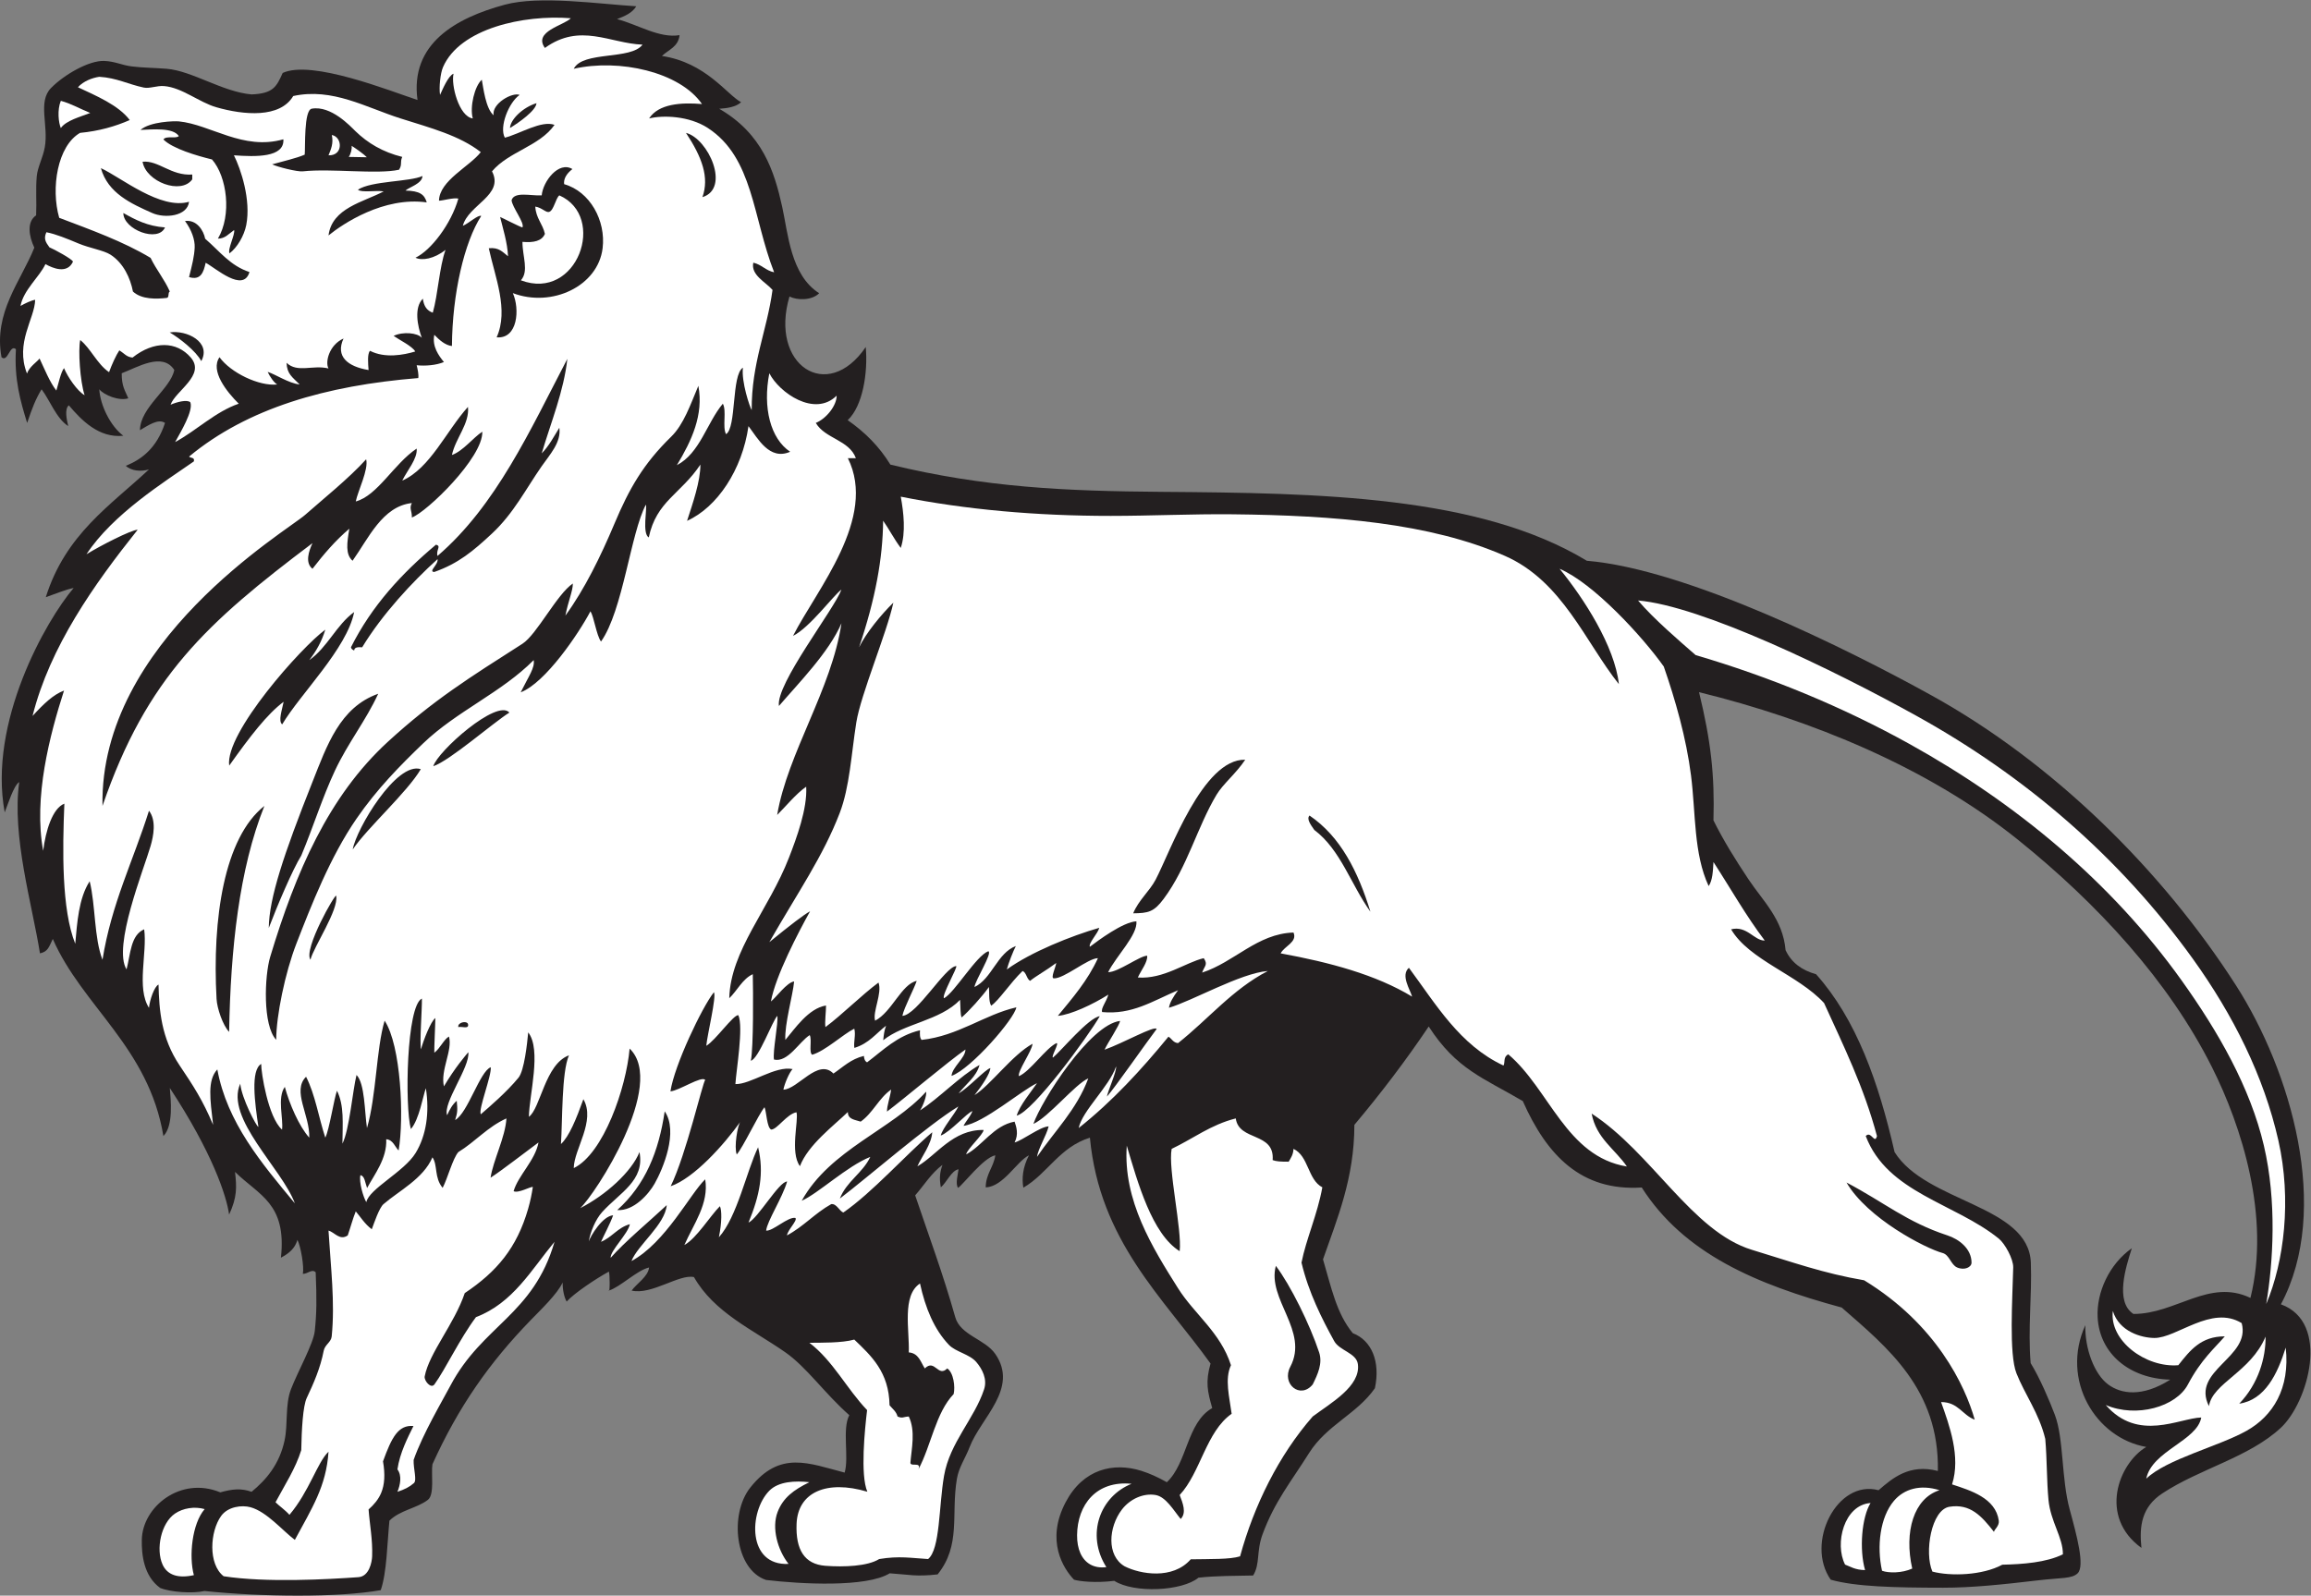
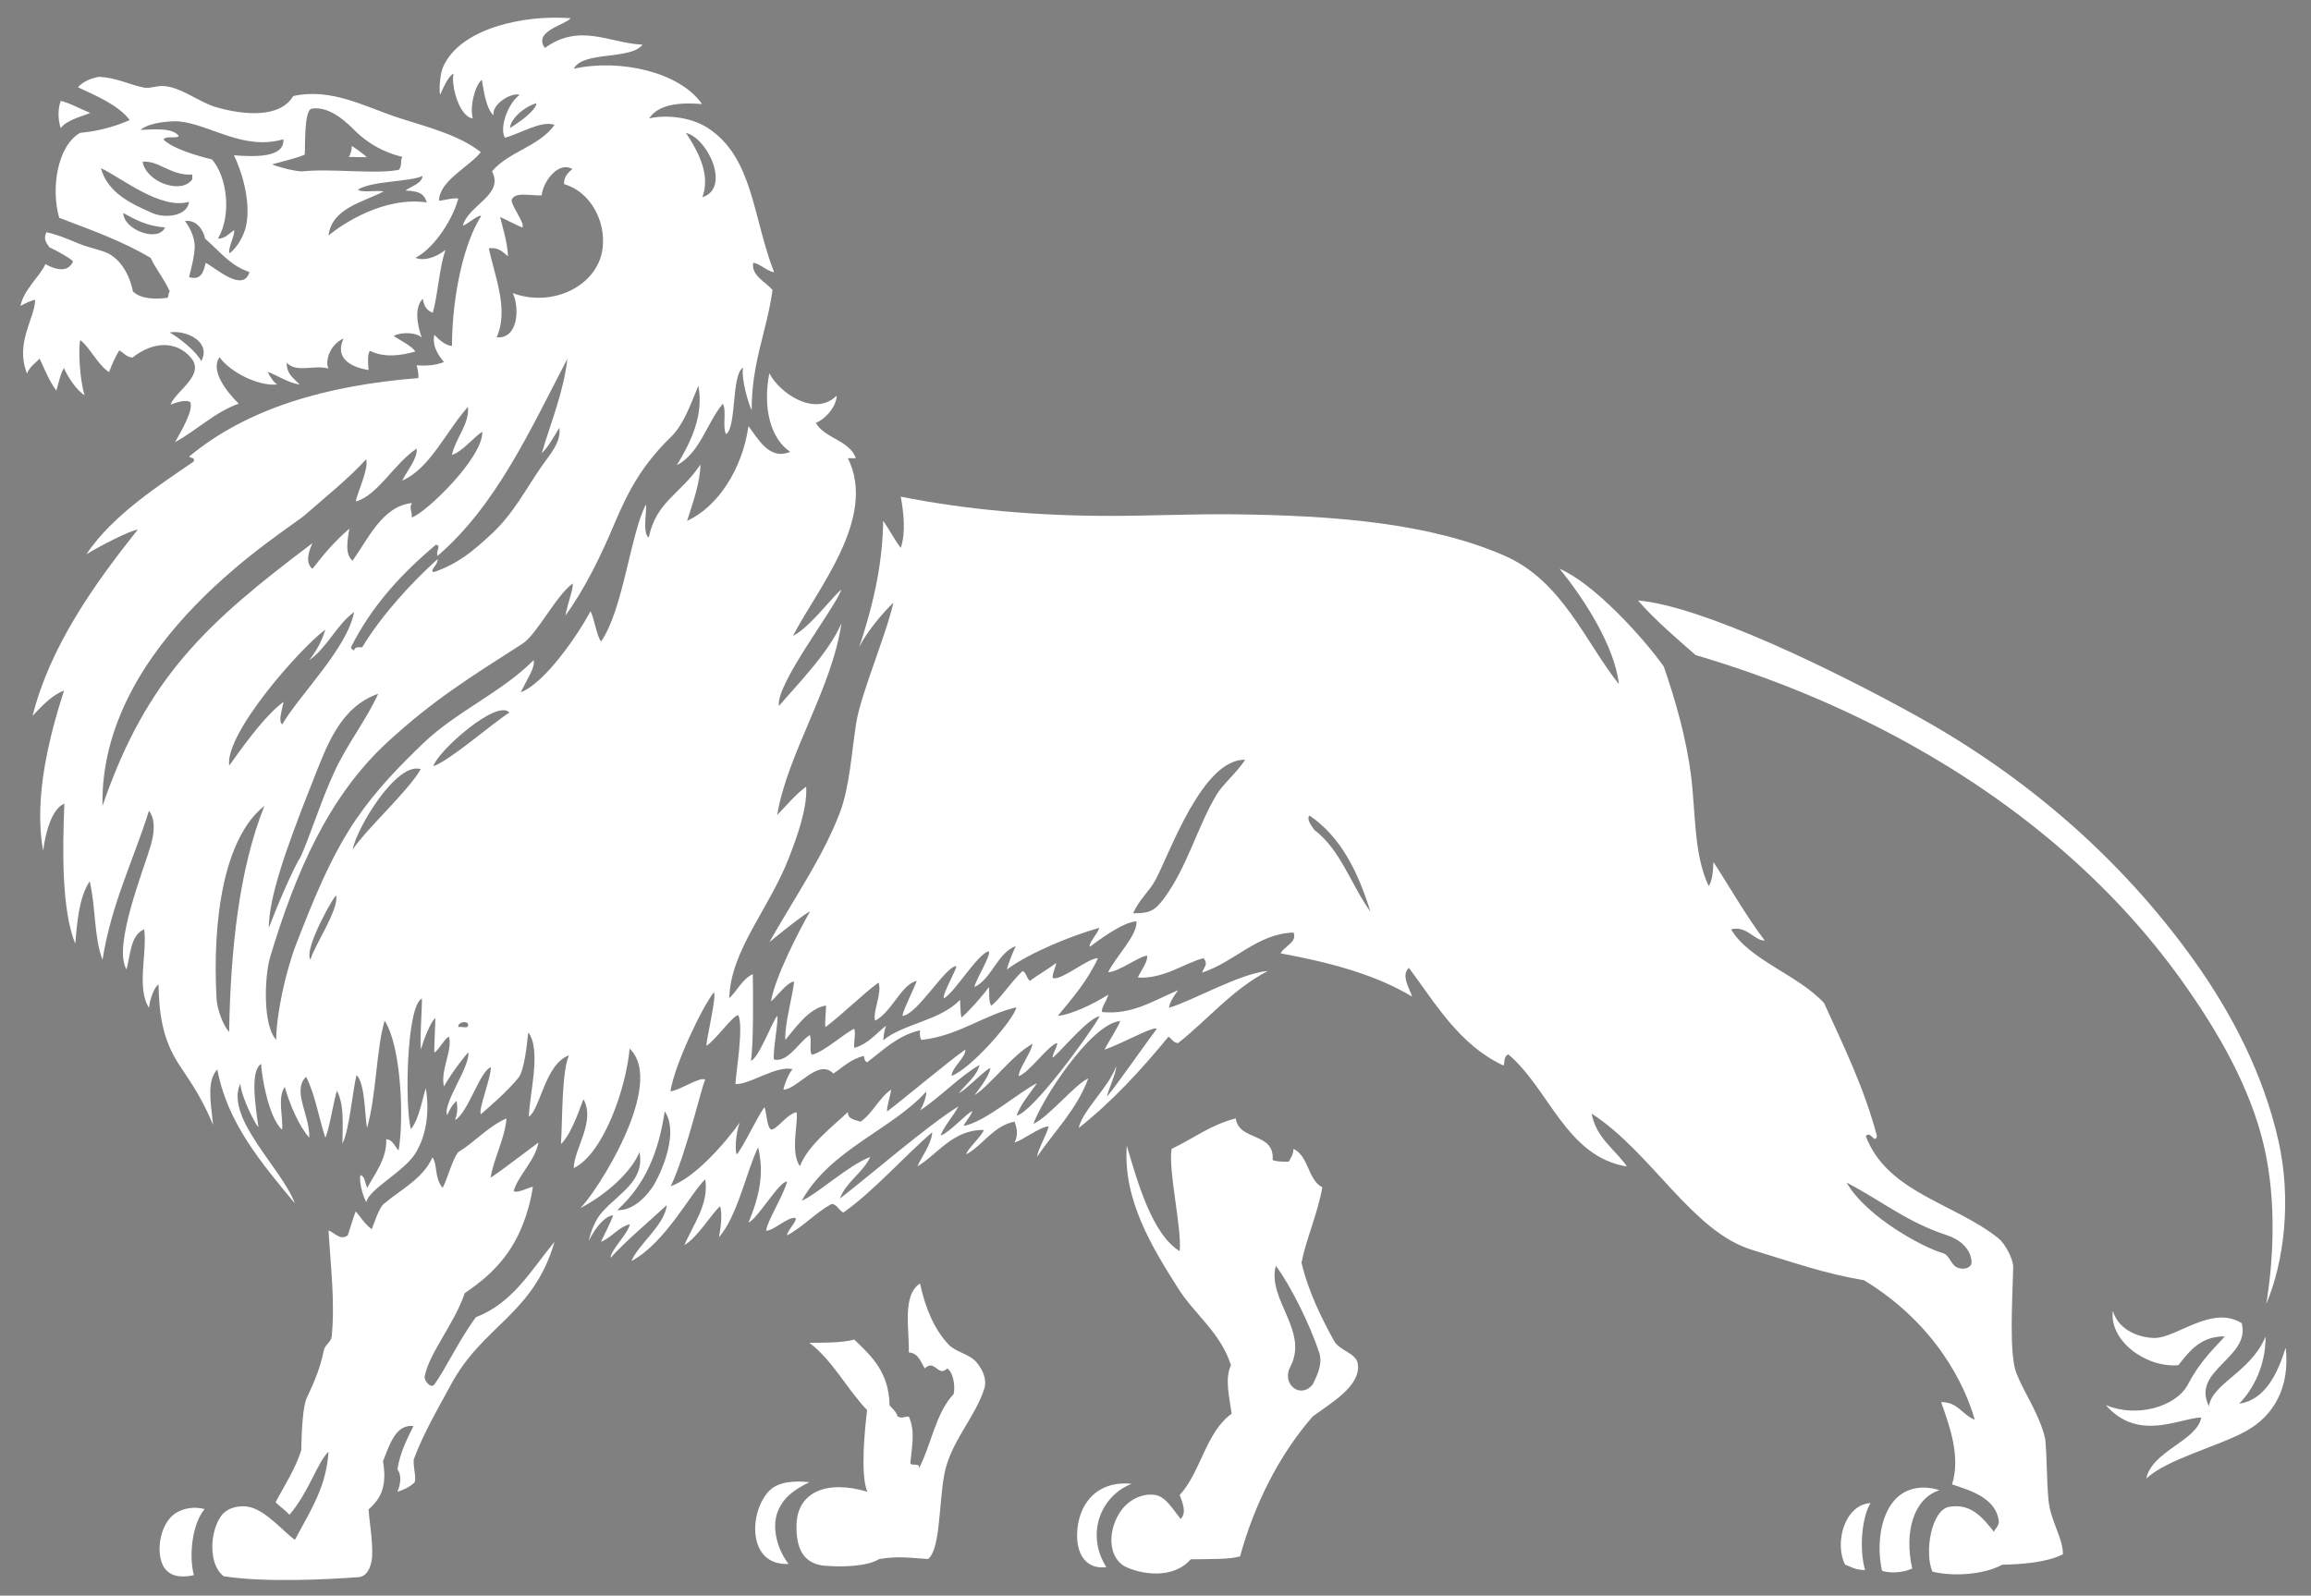
<svg xmlns="http://www.w3.org/2000/svg" viewBox="0 0 716.627 494.933" height="494.933" width="716.627" xml:space="preserve" id="svg2" version="1.1">
  <rect x="0" y="0" width="716.627" height="494.933" fill="#808080" stroke="none" />
  <defs id="defs6" />
  <g transform="matrix(1.333,0,0,-1.333,0,494.933)" id="g10">
    <g transform="scale(0.1)" id="g12">
-       <path id="path14" style="fill:#231f20;fill-opacity:1;fill-rule:evenodd;stroke:none" d="m 44.711,1893.13 c -12.965,-8.17 -25.906,-50.9 -33.754,-70.47 -38.941,209.25 95.883,446.33 160.344,522.05 -17.848,-3.36 -39.137,-12.54 -64.762,-21.39 46.215,146.86 150.133,213.14 240.024,297.33 -18.438,-5.67 -41.567,-3.56 -53.973,8.44 37.101,14.51 72.492,41.93 91.262,99.7 -15.77,10.98 -39.575,-6.15 -58.293,-16.88 0.746,53.7 71.339,96.2 79.879,140.13 -27.579,42.66 -86.715,5.53 -122.27,-7.65 -0.223,-30.22 7.473,-39.63 15.312,-58.29 -20.746,-6.73 -56.023,6.85 -67.519,21.01 2.262,-37.54 26.059,-85.81 55.934,-108.15 -56.969,-5.99 -97.68,36.55 -126.778,70.84 -10.726,-8.92 -4.637,-34.49 -1.379,-48.28 -27.468,17.29 -42.742,60.1 -62.015,85.59 -14.383,-23.99 -21.473,-42.81 -33.562,-78.32 -15.598,50.28 -30.367,101.39 -26.105,171.54 -14.211,12.82 -18.598,-31.78 -33.559,-18.65 -19.105,104.06 44.934,176.64 76.348,254.94 -12.406,26.18 -18.34,59.92 4.219,75.29 1.457,31.6 -1.32,60.86 1.469,91.14 1.93,20.88 14.34,42.97 18.649,67.12 9.172,51.34 -17.032,105.93 14.715,138.17 30.574,31.02 88.14,64.14 123.449,62.79 25.332,-0.96 40.801,-9.8 63.847,-12.71 26.118,-3.3 53.028,-3.24 81.383,-5.53 59.61,-4.82 129.793,-53.69 197.637,-59.67 50.805,2.09 58.203,18.29 72.394,50 67.915,31.17 249.708,-41.95 313.645,-62.95 -17.891,131.3 89.43,191.02 203.13,221.77 80.93,21.89 219.27,1.61 305.78,-3.72 -9.36,-15.52 -26.78,-22.95 -44.75,-29.84 48.48,-12.66 98.93,-45.3 145.43,-37.29 -2.68,-27.14 -25.73,-33.94 -41.02,-48.47 102.41,-15.52 150.65,-89.45 184.23,-107.72 -12.55,-11.09 -32.41,-13.98 -50.94,-15.17 100.8,-58.24 128.25,-145.76 146.38,-227.63 13.85,-62.51 19.67,-159.54 86.16,-201.57 -17.13,-17.34 -51.45,-16.71 -69.08,-7.65 -47.31,-158.9 87.93,-249.35 177.41,-117.56 5.41,-60.44 -7.24,-137.88 -41.99,-170.16 40.27,-28.09 73.28,-61.09 99.3,-103.42 219.66,-53.27 406.32,-61.71 631.95,-63.4 365.68,-2.72 737.33,-8.5 988.17,-160.34 233.43,-19.62 605.67,-204.85 801.73,-313.23 281.19,-155.43 535.3,-404.7 708.49,-674.94 126.88,-197.97 222.55,-520.594 104.42,-742.047 116.22,-41.985 63.09,-228.371 0,-287.129 -74.26,-69.184 -188.55,-95.156 -275.95,-152.895 -47.72,-31.519 -53.92,-75.546 -48.48,-126.785 -100.18,72.481 -53.46,196.348 11.2,234.934 -118.1,20.691 -199.68,156.004 -141.71,283.394 -1.39,-54.011 20.57,-114.234 53.42,-138.25 29.8,-21.777 78.26,-30.183 144.22,11.465 -94.49,2.313 -164.4,60.106 -169,144.551 -3.19,58.437 27.16,124.402 79.51,161.219 -13.91,-43.739 -39.83,-124.508 3.73,-152.891 98.45,-0.398 175.95,83.274 272.21,37.297 46.93,188.457 -20.29,398.997 -89.5,536.967 -101.01,201.38 -266.77,380.5 -450.42,528.42 -209.88,169.05 -482.17,280.04 -742.83,344.15 27.65,-113.93 36.53,-192.92 33.56,-298.32 23.58,-47.38 50.84,-91.19 82.03,-137.96 33,-49.47 79.57,-92.35 85.77,-164.08 13.37,-28.88 37.69,-46.83 70.84,-55.93 93.96,-104.94 145.71,-252.07 182.71,-413.91 73.6,-117.833 311.96,-122.958 316.98,-257.294 2.86,-76.828 -7.16,-154.375 -0.41,-233.75 21,-33.949 43.75,-87.121 56.34,-120.512 20.93,-55.562 14.87,-148.484 34.53,-220.398 16.31,-59.629 35.71,-131.309 18.47,-148.133 -13.5,-13.164 -37.82,-10 -92.84,-16.527 -81.56,-9.656 -154.07,-17.129 -220.01,-17.078 -113.94,0.109 -203.66,2.363 -261.61,18.652 -59.71,85.156 14.44,234.148 111.28,208.242 32.37,28.035 71.85,62.043 137.97,44.746 3.64,190.09 -117.56,287.625 -223.75,380.344 -198.48,53.816 -366.86,125.215 -465.12,279.285 -140.63,-8.992 -220.47,74.293 -276.75,201.163 -91.24,53.63 -154.53,73.79 -218.81,173.49 -54.51,-80.98 -111.08,-155.19 -172.92,-228.84 -0.12,-125.403 -40.66,-219.836 -73,-313.047 19.33,-65.176 31.12,-125.364 69.27,-171.711 43.73,-16.707 64.69,-66.106 51.43,-128.157 -42.43,-60.742 -111.95,-85.093 -153.48,-151.328 -41.55,-66.25 -79.75,-112.039 -107.95,-188.804 -14.72,-40.11 -5.14,-68.313 -21.77,-95.579 -41.53,-0.91 -85,-0.508 -127.15,-5.07 -38.31,-31.531 -150,-36.687 -195.87,-7.383 -43.84,-5.371 -80.3,-1.258 -93.64,2.648 -24.15,25.184 -67.07,90.383 -19.33,180.644 40.72,77 110.78,93.02 175.53,72.84 19.8,-6.172 39.86,-15.39 59.68,-26.617 48.14,45.098 46.14,138.738 105.59,172.527 -10.92,38.438 -16.24,60.34 -3.91,103.614 -110.13,153.386 -257.88,284.875 -280.66,525.592 -71.28,-22.39 -98.45,-83.717 -154.85,-116.393 -3.7,21.387 -1.67,46.965 13.14,75.363 -28.06,-13.44 -59.98,-73.586 -100.68,-74.57 0.48,31.844 18.21,46.441 22.38,74.57 -27.73,-5.27 -75.94,-69.543 -86.75,-75.742 -6.72,9.305 0.02,32.684 1.19,43.18 -16.25,-2.442 -27.71,-30.719 -41.23,-42.008 -3.73,21.812 -2.32,34.215 3.73,52.21 -25.72,-19.03 -42.46,-47.027 -63.39,-70.855 31.62,-93.925 63.97,-180.058 93.22,-283.398 12,-42.395 69.2,-50.879 93.23,-85.774 55.2,-80.164 -33.6,-148.308 -59.67,-216.265 -10.3,-26.875 -25.22,-46.977 -29.82,-74.582 -13.88,-83.196 10.14,-153.477 -44.75,-221.961 -50.98,-5.793 -66.83,-0.316 -111.47,2.539 -54.39,-33.418 -207.31,-25.062 -287.53,-15.5 -72.24,24.004 -86.23,152.773 -36.7,215.105 69.15,87.055 135.92,56.282 219.42,34.731 10.58,35.996 -6.29,101.004 10.79,133.66 -57.67,50.742 -99.04,111.68 -149.41,146.68 -76.28,53.015 -165.05,92.175 -211.91,174.59 -34.3,7.648 -98.52,-42.207 -145.03,-31.399 11.39,16.145 38.38,32.402 40.63,53.77 -28.33,-6.461 -67.09,-45.711 -93.82,-53.77 2.6,-8.672 2.89,38.469 0.2,44.16 -31.3,-17.207 -81.07,-50.652 -98.13,-69.676 -5.7,9.325 -9.59,27.571 -9.41,44.368 -11.9,-26.438 -51.31,-63.91 -74.79,-88.137 -95.83,-98.898 -167.66,-201.297 -228.04,-334.805 -3.56,-21.301 5.46,-70.527 -10.605,-82.832 -25.93,-19.863 -64.618,-23.777 -89.493,-48.476 C 900.797,122.695 899.836,52.852 885.684,12.754 786.469,-4.777 609.75,-3.066 475.715,10.762 448.082,4.551 397.016,7.977 372.66,17.852 333.883,45.867 329.262,96.301 329.887,129.961 c 1.426,76.828 90.293,148.641 182.57,110.359 27.199,7.59 48.359,10.157 72.754,1.274 33.965,27.781 64.73,63.797 76.742,119.324 8.238,38.094 0.961,83.016 14.918,119.324 15.688,40.805 52.227,106.106 55.34,135.227 4.383,40.886 4.855,73.984 2.16,136.992 -9.027,8.586 -18.109,-3.801 -29.836,-3.731 3.285,16.493 -4.73,63.497 -12.558,79.09 -6.059,-20.039 -19.332,-31.297 -38.465,-41.414 13.812,126.543 -50.836,144.61 -106.766,199.59 4.051,-35.625 5.027,-58.711 -13.738,-99.308 -6.27,44.296 -39.36,144.632 -137.973,294.592 2.211,-26.84 8.953,-87.72 -14.914,-111.85 -34.555,206.91 -188.305,301.18 -257.301,458.64 -9.257,-19.25 -11.199,-29.36 -29.828,-33.56 -18.438,115.22 -65.711,272.13 -48.281,398.62 v 0" />
      <path id="path16" style="fill:#ffffff;fill-opacity:1;fill-rule:evenodd;stroke:none" d="m 407.402,2684.24 c 12.907,23.46 42.985,73.2 35.328,92.63 -7.332,6.79 -30.714,0.9 -45.929,-5.69 11.219,32.14 82.375,68.95 46.91,109.91 -32.918,38.02 -85.629,39.1 -135.418,-0.2 -14.199,1.42 -17.898,8.84 -30.715,16.75 -7.426,-10.87 -17.808,-33.72 -23.851,-50.71 -27.52,18.47 -43.125,55.93 -67.118,74.78 -5.05,-23.42 -0.441,-96.03 10.207,-128.35 -16.878,9.42 -39.062,41.88 -47.89,63 -7.488,-9.59 -12.559,-34.94 -17.863,-52.21 -15.727,20.31 -26.688,48.54 -39.047,74.58 -5.672,-7.87 -23.402,-18.6 -29.246,-34.94 -28.141,71.82 18.008,127.14 19.043,171.54 -9.34,-1.46 -23.359,-8.27 -34.16,-14.32 7.191,37.56 43.73,66.95 58.094,97.35 16.852,-9.56 50.598,-23.73 63.988,5.68 -0.89,5.75 -45.265,29.64 -54.761,33.37 -9.309,12.68 -13.664,20.38 -7.067,35.12 22.078,-4.23 48.192,-15.07 74.582,-26.1 26.203,-10.95 58.981,-16.04 74.578,-26.1 30.407,-19.64 46.219,-54.88 52.204,-85.77 20.441,-18.95 55.003,-17.46 78.304,-14.92 6.899,0.57 2.289,12.63 7.461,14.92 -12.535,28.49 -31.367,50.66 -44.746,78.31 -63.644,38.28 -138.703,65.14 -212.555,93.22 -19.796,69.1 -4.086,167.36 48.477,197.64 44.269,4.22 81.848,15.11 115.602,29.83 -26.059,34.84 -79.094,56.85 -120.5,76.35 12.617,14.14 33.183,21.89 49.648,24.33 40.75,-2.51 67.406,-17.52 103.625,-25.11 13.328,-2.8 30.465,4.88 47.102,3.52 41.851,-3.42 81.656,-37.83 121.488,-49.26 64.398,-18.48 148.269,-25.76 178.988,26.11 91.277,19.79 168.629,-26.48 249.84,-52.21 70.666,-22.4 136.856,-39.65 186.446,-78.32 -25.78,-33.54 -96.27,-66.04 -97.26,-113.04 8.78,-0.07 33.66,7.61 45.06,4.91 -16.78,-59.24 -63.77,-120.55 -99.707,-137.58 15.02,-7.51 43.757,-2.6 69.877,18.26 -14.47,-40.24 -17.48,-103.69 -29.64,-146.22 -13.475,4.84 -20.589,14.48 -23.163,32.59 -20.773,-20.68 -12.594,-63.43 -2.351,-91.07 -9.567,11.69 -43.957,15.05 -65.559,4.51 12.07,-8.66 43.895,-24.28 50.25,-36.31 -27.242,-8.17 -70.488,-16.23 -105.199,1.58 -6.633,-7.05 -4.43,-29.98 -3.332,-44.75 -48.879,8.1 -77.508,31.74 -58.278,73.4 -33.835,-15.13 -43.128,-55.4 -34.949,-69.68 -37.054,8.95 -72.156,-11.1 -97.539,13.16 0.824,-26.13 13.543,-33.3 30.414,-50.45 -25.867,2.86 -56.676,24.04 -74.379,29.25 4.5,-10.03 14.782,-25.26 22.176,-29.25 -42.242,-4.58 -108.187,27.37 -134.242,63.4 -21.977,-31.52 16.351,-80 44.754,-108.14 -54.602,-18.74 -98.313,-62.5 -147.981,-89.3 z m -12.566,255.13 c 22.102,-12.95 61.023,-43 73.406,-66.73 23.988,44.57 -34.527,72.96 -73.406,66.73 z m 185.473,140.53 c -44.871,14.8 -68.536,47.65 -103.039,77.52 -3.711,19.13 -19.551,44.96 -46.903,41.21 15.18,-20.5 23.356,-43.49 22.5,-61.8 -0.976,-20.74 -5.847,-39.97 -13.078,-68.7 27.109,-8.09 33.668,10.67 38.656,33.35 22.868,-12.07 87.59,-70.64 101.864,-21.58 z m -36.114,271.62 c 50.125,-3.51 117.879,-5.78 115.02,37.29 -93.801,-26.84 -169.336,34.41 -243.129,41.68 -10.055,0.99 -66.629,-0.21 -89.352,-19.89 28.954,1.24 75.993,5.84 89.266,-14.33 -6.98,-6.8 -29.594,1.63 -35.832,-7.87 21.027,-21.31 78.012,-37.99 113,-46.5 34.992,-39.92 46.383,-129.43 13.734,-184.28 17,0.15 24.844,11.01 37.684,20.01 3.074,-9.35 -15.887,-45.45 -10.606,-54.16 17.668,13.21 34.032,40.96 38.872,65.8 11.461,58.85 -12.719,130.38 -28.657,162.25 z m 448.543,-109.54 c -5.394,18.47 -16.144,26.71 -49.547,27.5 8.372,7.94 38.957,15.93 39.614,33.93 -29.106,-13.8 -118.606,-11.07 -150.184,-31.9 7.977,-7.44 42.809,-1 59.942,-3.97 -47.188,-24.9 -120.219,-38.51 -128.364,-102.47 33.246,27.12 128.574,90.87 228.539,76.91 z m -608.886,-58.25 c -40.684,2.8 -69.157,17.85 -96.957,33.55 0.039,-38.65 81.128,-69.66 96.957,-33.55 z m -29.829,33.56 c 29.434,-13.1 81.735,-7.82 85.766,26.09 -66.488,-19.31 -157.859,56.46 -205.098,78.31 16.172,-58.4 70.977,-82.9 119.332,-104.4 z m 93.223,78.3 c 0,3.73 0,7.46 0,11.19 -49.543,-3.28 -78.105,33.4 -115.605,29.83 8.027,-46.95 89.711,-77.44 115.605,-41.02 z m 481.031,22.38 c 8.09,12.58 1.567,16.6 7.453,29.83 -45.449,11.32 -80.164,31.99 -109.246,60.26 -11.136,10.83 -56.273,59.91 -101.226,51.97 -18.727,-3.31 -14.711,-90.24 -16.406,-106.93 -18.52,-8.24 -50.664,-15.42 -75.762,-22.58 11.848,-5.89 58.297,-17.7 71.445,-16.29 66.195,7.1 173.086,-7.48 223.742,3.74 v 0" />
-       <path id="path18" style="fill:#ffffff;fill-opacity:1;fill-rule:evenodd;stroke:none" d="m 1211.68,3060.67 c 19.29,21.33 3.52,55.75 3.73,89.49 26.02,-2.41 45.3,1.93 52.2,18.64 -5.18,23.42 -20.89,36.3 -22.38,63.4 16.1,-2.57 24.71,-14.91 32.45,-12.26 10.72,3.66 14.86,31.61 23.49,38.36 111.53,-49.13 42.01,-247.3 -89.49,-197.63 v 0" />
      <path id="path20" style="fill:#ffffff;fill-opacity:1;fill-rule:evenodd;stroke:none" d="m 853.441,3347.01 c -6.214,0 -35.914,0.79 -42.125,0.79 5.09,6.92 7.832,19.72 6.657,25.86 9.25,-5.85 29.09,-19.88 35.468,-26.65 v 0" />
-       <path id="path22" style="fill:#ffffff;fill-opacity:1;fill-rule:evenodd;stroke:none" d="m 764.199,3351.52 c 5.582,13.78 12.09,27.67 7.664,47.28 24.969,-4.4 27.235,-48.46 -7.664,-47.28 v 0" />
      <path id="path24" style="fill:#ffffff;fill-opacity:1;fill-rule:evenodd;stroke:none" d="m 141.469,3414.92 c -5.196,12.46 -8.711,41.7 0,63.38 22.703,-5.88 46.988,-19.61 68.496,-28.26 -22.637,-8.77 -56.305,-17.49 -68.496,-35.12 v 0" />
      <path id="path26" style="fill:#ffffff;fill-opacity:1;fill-rule:evenodd;stroke:none" d="m 4105.34,1524.35 c -24.66,-0.53 -41.38,35.46 -78.32,26.11 42.41,-71.98 155.56,-105.47 216.28,-171.53 45.05,-99.14 92.75,-195.62 123.06,-309.5 -5.34,-20.48 -13.83,13.55 -26.11,0 50.43,-132.313 207.05,-155.844 309.51,-238.66 14.04,-11.344 34.04,-47.196 33.56,-67.129 -1.76,-72.547 -10.14,-201.446 7.45,-246.114 19.32,-49.089 53.03,-93.64 67.12,-152.879 4.18,-48.691 3.26,-97.335 7.45,-141.699 4.84,-51.047 33.87,-87.41 33.57,-126.785 C 4760.36,77.043 4704.92,72.977 4657.94,71.992 4611.71,46.98 4537.68,44.773 4495.3,55.938 c -19.16,44.376 -2.69,144.246 39.84,150.911 48.23,7.554 74.49,-21.418 103.42,-58.481 0.48,5.52 12.92,13.891 11.2,26.106 -7.46,52.773 -65.45,70.109 -108.74,84.394 20.7,64.395 -6.22,137.567 -25.51,191.543 39.86,0.09 49.33,-30.226 78.3,-41.015 -22.55,79.609 -89.5,221.906 -257.29,324.414 -94.53,16.101 -166.17,42.031 -261.01,70.859 -138.92,42.227 -233.31,226.592 -372.9,316.952 10.83,-57.52 54.23,-82.48 82.02,-123.057 -141.08,22.997 -180.36,180.087 -275.94,261.027 -12.45,-6.11 -6.83,-19.21 -11.18,-26.11 -101.69,47.48 -156.53,141.78 -220.01,227.47 -19.65,-17.39 2.63,-50.12 7.47,-67.11 -84.37,51.1 -191.28,79.71 -305.78,100.67 7.92,16.5 39.75,26.28 29.83,48.48 -84.37,-2.65 -137.43,-68.88 -212.54,-93.22 5.52,15.93 14.27,18.3 3.73,33.56 -41.62,-9.67 -93.6,-49.48 -153.3,-44.94 8.41,18.07 22.91,35.43 21.8,50.63 -16.37,0.42 -68.02,-38.74 -90.89,-38.28 19.26,38.35 69.09,86.74 65.77,118.35 -31.04,-1.28 -89.96,-45.34 -108.34,-59.27 -3.54,8.57 18.61,30.56 21.98,44.16 -64.18,-18.33 -159.52,-56.48 -215.11,-96.96 4.05,15.25 14.86,42.73 21.01,54.57 -43.33,-16.32 -55.75,-76.15 -96.18,-95.39 1.32,14.99 43.14,80.69 32.01,83.23 -28,-10.51 -77.94,-95.71 -102.85,-109.32 -6.94,5.09 33.89,75.23 28.01,74.84 -25.49,-1.74 -90.82,-113.75 -124.96,-115.86 4.06,19.55 27.59,63.61 33.37,81.45 -35.44,-7.6 -57.65,-72.22 -96.76,-92.64 -6.39,20.31 17.03,64.12 7.86,88.7 -39.33,-29.03 -84.24,-74.47 -123.45,-103.62 -1.9,11.79 1.58,36.79 1.37,50.24 -40.83,-6.4 -72.9,-54.54 -94.6,-80.07 -2.31,35.78 17.6,104.58 20.41,136.02 -16.78,-1.72 -42.63,-38.08 -53.98,-46.53 10.55,59.16 64.3,161.86 91.09,209.82 -13.91,-7.45 -44.13,-30.5 -94.81,-71.83 67.55,117.84 124.97,199.71 163.68,300.35 23.23,60.39 27.02,137.14 38.66,210.88 10.23,64.82 71.43,209.56 86.17,278.71 -28.03,-27.23 -63.51,-70.54 -79.69,-103.83 37.99,112.85 55.15,206.9 55.93,294.59 14.38,-20.44 24.23,-40.68 41.02,-63.4 11.96,35.79 6.85,82.05 0,119.33 150.88,-30.11 314.86,-44.76 488.5,-44.75 92.55,0 190.33,4.72 283.41,3.73 235.94,-2.52 459.54,-20.09 633.9,-96.95 133.53,-58.86 186.87,-200.79 264.77,-298.32 -9.81,88.23 -81.24,199.28 -137.98,268.48 78.93,-33.61 192.83,-157.63 242.38,-227.47 26.69,-76.9 52.34,-166.1 63.39,-253.55 11.18,-88.36 5.85,-181.83 41.01,-257.31 9.14,13.26 9.99,34.76 11.2,55.95 39.64,-61.02 75.85,-125.51 119.33,-182.72 z M 2573.71,66.328 c -14.76,-1.887 -27.49,0.477 -37.81,6.414 -19.71,11.328 -30.65,35.664 -30.29,68.164 0.8,70.559 44.56,127.375 126.78,119.336 -73.28,-29.117 -106.78,-118.125 -58.68,-193.914 z m -739.3,7.473 c -96.52,-4.719 -92.53,121.441 -44.95,170.133 21.61,22.113 60.72,23.695 93.42,20.023 -36.75,-17.922 -61.05,-36.164 -73.81,-68.969 -14.46,-37.175 -0.43,-88.379 25.34,-121.187 z m 2457.76,-1.574 c -24.97,48.691 -2.4,139.023 59.27,143.273 -20.62,-33.402 -26.55,-107.98 -12.76,-156.047 -23.35,0.274 -34.47,8.352 -46.51,12.774 z M 4448.4,63 c -23.92,-10.902 -55.15,-10.727 -70.27,-5.117 -12.63,57.254 -4.57,124.492 27.61,162.578 23.49,27.793 61.3,38.973 106.05,24.871 C 4451.97,226.379 4429.03,148.563 4448.4,63 Z M 476.09,201.355 C 446.645,167.227 439.141,91.758 450.973,47.684 c -37.133,-8.297 -61.996,0.5 -72.871,24.797 -15.895,35.508 -3.707,96.106 28.964,118.438 18.598,12.723 45.512,17.187 69.024,10.437 z m 4795.8,477.297 c 16.18,96.825 25.02,238.567 -5.46,368.498 -31.76,135.41 -106.07,265.06 -191.35,384.38 -163.89,229.28 -384.95,412.39 -631.92,549.61 -158.3,87.97 -327.26,157.09 -498.62,207.45 -38.06,33.25 -97.42,83.95 -133.99,127.07 147.31,-12.53 452.49,-159.98 650.54,-270 248.77,-138.21 469.14,-325.95 640.14,-563.89 93.76,-130.47 165.2,-273.2 198.96,-422.82 30.99,-137.38 13.52,-281.782 -28.3,-380.298 z M 764.199,334.824 c -25.875,-24.148 -44.469,-92.101 -90.863,-146.816 -10.008,11.328 -23.684,20.547 -32.391,29.258 21.785,40.695 46.512,78.449 59.868,121.289 0.867,48.015 3.875,102.5 12.742,121.375 16.117,34.328 31.547,69.074 39.457,109.804 2.84,14.602 17.281,19.719 18.648,33.575 7.836,79.171 -2.117,159.132 -7.461,246.105 13.899,-3.652 26.188,-24.109 44.75,-11.199 6.383,18.484 11.531,38.191 18.649,55.945 10.058,-11.64 21.218,-29.844 37.285,-41.609 5.101,13.535 17.066,49.629 27.281,58.472 35.375,30.657 92.684,59.145 113.836,108.927 12.65,-18.4 3.77,-47.384 23.73,-71.044 11.15,20.918 23.62,68.774 36.52,83.224 39.36,24.03 68.05,58.73 111.86,78.31 -2.5,-43.49 -31,-97.81 -36.9,-137.901 25.55,16.395 79.72,58.551 111.48,81.971 -7.47,-41.57 -47.63,-77.225 -57.9,-113.447 11.47,-5.418 39.57,11.32 44.75,9.816 -2.56,-16.66 -5.54,-31.906 -10.99,-50.84 -26.21,-90.957 -72.94,-146.367 -147.39,-196.066 -24.09,-71.61 -82.801,-139.043 -93.222,-193.883 -1.813,-9.574 14.492,-29.875 22.772,-18.457 25.48,35.105 58.72,105.996 96.56,156.414 86.36,32.961 128.58,110.058 182.71,175.254 C 1240.46,652.82 1122.41,629.57 1047.8,488.691 1028.86,452.93 983.453,376.426 962.219,315.781 c -0.66,-21.211 8.203,-47.383 0.597,-53.965 -11,-9.519 -21.339,-14.511 -38.273,-20.222 6.574,16.113 10.949,37.418 0,52.195 5.5,38.301 24.105,74.277 37.293,100.891 -35.563,3.101 -50.699,-26.758 -70.856,-82.239 5.258,-30.593 3.743,-54.238 -4.32,-73.523 -6.265,-15 -16.816,-27.387 -29.234,-38.352 2.492,-34.804 9.691,-70.027 8.25,-109.121 C 865.188,78.262 858.977,44.785 833.879,42.977 763.922,37.938 618.984,29.812 520.254,45.137 483.789,73.484 488.395,149.227 514.41,185.391 c 15.61,21.699 47.973,25.949 68.445,20.285 37.907,-10.481 74.473,-54.524 103.04,-75.949 39.812,73.898 73.066,124.621 78.304,205.097 z M 1853.06,167.02 c 2.91,73.828 70.01,102.902 164.65,74.769 -16.8,39.246 -5.86,145.926 -0.59,189.988 -47.43,49.5 -79.21,114.688 -134.24,156.61 24.99,0.265 75.77,-0.77 104.41,7.453 40.02,-38.281 80.77,-75.852 82.05,-152.879 6.74,-8.176 15.56,-14.27 18.63,-26.106 11.8,-5.117 12.46,-0.808 26.11,0 16.06,-33.855 6.49,-74.023 3.73,-108.132 1.69,-9.504 26.15,3.777 18.64,-14.934 29.94,55.84 40.08,131.465 82.03,175.266 3.9,16.914 -0.11,49.91 -14.92,59.656 -21.57,-21.777 -28.68,23.176 -52.19,0 -9.81,15.059 -14.25,35.477 -37.29,37.297 1.99,51.375 -16.59,132.234 26.1,160.347 12.53,-57.546 33.12,-107.05 67.35,-142.871 15.56,-16.277 48.01,-21.609 63.56,-39.851 14.11,-16.543 25.96,-39.871 18.23,-63.391 -22.58,-68.777 -79.83,-123.965 -93.21,-201.363 -12.32,-71.223 -8.93,-170.84 -37.09,-193.711 -39.45,2.273 -67.04,7.742 -113.81,-0.024 -26.7,-16.785 -81.76,-19.02 -125.27,-15.703 -48.46,3.703 -69.26,37.258 -66.88,97.579 z m 835.27,67.113 c 24.1,-4.25 42.04,-36.078 58.29,-55.746 14.28,14.574 4.59,37.422 -2.35,55.746 48.61,52.066 61.54,147.672 120.9,189.012 -5.07,38.808 -16.67,80.8 -1.58,113.035 -24.36,76.32 -85.08,118.664 -123.05,178.976 -59.04,93.77 -128.47,204.492 -119.33,331.884 25.51,-85.88 58.76,-205.778 123.06,-245.517 5.85,49.434 -27.57,191.954 -18.66,238.057 49.75,23.6 90.59,56.1 149.16,70.86 7.23,-53.68 90.82,-31 85.78,-96.96 7.97,-3.11 18.1,-3.8 37.28,-3.73 5.07,8.62 10.73,16.63 11.19,29.83 35.61,-16.6 32.87,-71.545 67.12,-89.49 -11.41,-63.164 -37.87,-120.844 -48.47,-175.254 16.6,-69.758 47.47,-130.57 76.03,-182.484 12.32,-22.411 51.53,-27.579 55.07,-53.434 7.09,-51.574 -62.89,-90.57 -105.01,-122.063 -78.87,-90.05 -136.7,-207.042 -168.96,-325.41 -23.47,-7.414 -70.07,-6.133 -114.81,-6.926 -41.96,-47.957 -117.57,-34.656 -153.88,-16.227 -42.24,24.898 -37.57,90.984 -6.23,132.051 18.8,24.629 50.24,38.75 78.45,33.789 z m 365.43,257.301 c 11.83,23.918 23.39,49.043 14.93,74.574 -21.64,65.32 -66.83,156.59 -100.68,201.363 -21.08,-77.879 77.71,-151.57 33.55,-234.93 -21.03,-39.707 23.28,-76.367 52.2,-41.007 z m 1532.61,283.41 c -0.08,32.492 -29.06,54.558 -55.95,63.371 -95.03,31.16 -146.44,76.512 -234.91,123.074 48.68,-83.605 183.77,-153.328 223.73,-164.082 15.71,-4.23 18.97,-27.195 33.56,-33.566 17.18,-7.508 33.59,0.586 33.57,11.203 z M 2706.98,1621.3 c 55.01,73.75 77.96,166.99 123.06,242.37 15.12,25.27 45.33,49.22 66.73,81.44 -98.59,2.62 -174.52,-214.72 -208.44,-279.06 -14.35,-27.24 -39.55,-47.46 -52.2,-78.32 35.03,0.38 48,2.93 70.85,33.57 z m 339.34,193.91 c -7.26,-7.51 2.03,-20.67 11.17,-33.56 61.14,-45.78 85.67,-128.14 130.52,-190.19 -28.76,93.06 -69.12,174.52 -141.69,223.75 v 0" />
      <path id="path28" style="fill:#ffffff;fill-opacity:1;fill-rule:evenodd;stroke:none" d="m 2605.51,1337.3 c -70.18,-8.53 -182.68,-185.24 -201.56,-239.62 35.22,15.56 97.14,92.49 127.77,105.98 -27.23,-73.46 -78.69,-122.68 -119.33,-182.71 2.61,19 21.76,49.43 27.08,71.03 -21.05,-1.19 -60.36,-32.72 -79.28,-37.47 9.95,19.14 4.09,36.61 0,48.46 -49.08,-9.33 -74.4,-55.8 -112.46,-76.15 0.62,10.56 39.8,46.17 40.42,56.74 -71.72,1.28 -109.42,-59.09 -154.06,-84.595 9.78,22.245 32.82,51.245 34.55,79.285 -61.79,-52.56 -139.03,-139.941 -206.67,-186.641 -8.92,2.246 -15.44,21.059 -28.26,19.426 -38.33,-21.316 -64.1,-52.082 -103.03,-72.82 1.8,12.984 25.2,35.015 19.62,40.633 -17.1,3.449 -52.55,-31.321 -68.1,-29.434 2.59,22.52 37.7,75.867 48.87,114.227 -18.94,0.254 -68.14,-86.219 -89.89,-95.586 26.12,62.843 36.71,115.988 22.37,175.255 -26.89,-55.529 -48.76,-162.412 -91.25,-209.415 7.33,35.332 6.82,63.625 2.35,72.238 -22.56,-22.5 -54.45,-74.953 -82.62,-90.285 20.97,48.105 57.72,96.242 48.47,152.89 -34.57,-32.8 -92.04,-147.312 -171.53,-190.183 14.54,37.375 78.12,84.55 82.04,130.125 -36.92,-34.637 -98.28,-85.797 -130.52,-122.657 -1,16.899 40.62,55.911 44.75,78.301 -28.26,-7.769 -41.54,-30.554 -67.13,-41.023 4.89,11.418 22.03,43.664 28.2,61.726 -24.74,-1.765 -52.22,-47.515 -56.61,-60.652 3.41,21.387 15.64,51.102 31.07,68.145 41.25,45.578 99.58,73.105 86.85,139.61 -18.35,-46.017 -78.69,-100.294 -137.98,-130.521 34.27,30.957 201.93,288.271 115.03,371.331 -8.04,-91.76 -60.96,-244.84 -129.95,-278.104 0.46,44.254 51.58,109.454 22.38,160.344 -16.63,-46.25 -33.11,-86.86 -52.21,-104.41 3.77,53.22 1.25,166.99 18.65,206.48 -55.64,-20.39 -66.08,-123.66 -93.22,-143.08 0.7,50.21 30.11,156.03 -1.57,196.46 -2.33,-25.67 -9.17,-89.06 -22.57,-105.41 -27.47,-33.49 -68.21,-68.34 -87.73,-85.17 -6.23,11.37 25.46,89.71 23.16,109.53 -25.37,-9.56 -53.2,-106.49 -82.82,-122.87 5.82,18.17 5.64,23.69 3.73,44.74 -10.1,-8.54 -16.65,-20.64 -22.38,-33.56 -10.6,28.09 53.67,112.33 49.27,146.61 -5.68,-6.73 -31.5,-36.53 -56.72,-79.49 -8.71,37.83 20.69,83.7 11.75,115.95 -11.47,-5.93 -20.85,-28.03 -34.13,-37.64 -0.55,10.2 2.36,66.33 2.43,80.69 -10.69,-7.44 -28.138,-52.91 -33.427,-72.82 -3.407,17.18 2.585,92.14 2.148,118.15 -35.961,-16.47 -40.094,-250.22 -25.715,-303.65 19.496,21.73 28.625,78.94 34.934,95.01 8.754,-56.38 1.101,-109.89 -23.942,-150.83 -26.66,-43.569 -108.554,-83.569 -114.609,-114.335 -7.223,12.285 -17.465,46.672 -13.746,62.813 10.168,-1.7 10.726,-17.078 15.566,-29.891 16.766,31.492 46.649,68.533 44.489,113.493 16.074,-0.91 20.82,-18.86 28.851,-26.09 12.953,75.87 5.504,244.3 -32.578,302.04 -19.574,-65.79 -19.137,-174.87 -41.016,-249.85 -5.742,37.52 -4.793,103.69 -24.34,123.47 -8.921,-35.61 -16.523,-127.54 -32.773,-159.76 0.27,48.19 4.469,88.35 -12.656,123.09 -6.824,-17.72 -17.805,-90.56 -27.184,-109.16 -15.39,46.75 -23.637,100.66 -44.75,141.7 -33.304,-32.88 8.914,-88.48 7.465,-141.7 -23.715,26.01 -46.375,78.98 -56.922,118.16 -18.238,-25.42 -2.922,-74.56 -6.472,-99.51 -32.629,28.8 -48.801,133.71 -48.473,152.89 -25.129,-14.89 -14.82,-90.25 -6.477,-146.62 -4.371,0.59 -39.261,67.25 -42.203,100.69 -36.308,-80.02 97.539,-198.077 126.985,-278.495 -77.594,93.475 -157.821,188.245 -180.364,311.655 -23.629,-25.59 -16.703,-69.32 -9.816,-128.94 -24.563,58.1 -45.703,90.29 -77.934,138.3 -42.832,63.82 -47.578,128.54 -49.043,188.08 -9.832,-4.42 -20.609,-36.24 -22.175,-54.18 -29.583,46.36 -3.708,127.61 -11.192,182.74 -31.555,-13.2 -31.719,-57.78 -41.016,-93.23 -32.835,52.31 40.571,233.97 55.934,287.13 6.891,23.82 13.711,59.19 -3.726,82.03 -36.235,-115.41 -87.325,-215.97 -108.145,-346.79 -19.813,51.03 -15.898,125.8 -29.828,182.71 -25.77,-39.89 -29.137,-97.06 -33.563,-145.42 -31.937,79.52 -29.769,218.79 -25.316,325.99 -27.598,-10.74 -43.598,-63.01 -49.262,-109.7 -23.062,123.74 15.278,269.53 48.477,372.88 -25.266,-9.56 -47.426,-30.95 -73.219,-59.1 40.402,161.28 143,305.95 244.563,433.36 -15.165,-0.5 -86.875,-37.14 -119.153,-57.12 61.426,93.62 181.656,168.5 249.856,216.09 2.574,10.03 -7.707,7.21 -11.184,11.19 135.621,112.48 318.691,165.44 533.231,182.72 1.23,8.11 -1.219,19.48 -3.735,29.83 20.305,-2.08 45.295,-0.08 63.405,7.45 -11.69,14.33 -28.03,36.08 -22.38,63.4 11.14,-11.66 25.53,-24.62 41.02,-26.1 0.79,121.69 28.86,241.89 68.11,302.63 -7.06,3.46 -28.88,-17.23 -42.8,-22.96 12.72,49.19 96.85,71.2 67.91,126.78 38.58,45.95 110.66,58.39 145.43,108.14 -30.68,11.11 -80.34,-20.91 -115.6,-29.83 -13.59,24.78 9.06,82.01 34.35,99.51 -16.95,6.96 -65.25,-20.43 -60.45,-47.3 -18.47,15.09 -24.1,65 -27.48,82.62 -16.68,-14.56 -28.42,-63.27 -20.99,-90.08 -32.31,4.38 -51.1,78.83 -44.72,104.14 -12.45,-4.83 -25.41,-36.33 -31.43,-49.39 -2.76,17.67 0.77,50.46 6.87,64.58 38.97,90.12 187.58,122.62 297.33,113.83 -15.74,-16.6 -88.21,-30.72 -60.25,-69.09 82.07,59.27 151.37,10.5 227.08,7.66 -27.13,-36.27 -138.59,-14.12 -159.97,-56.13 105.71,23.87 246.41,-7.05 298.32,-82.05 -48.96,4 -101.01,0.57 -123.05,-33.55 32.22,8.01 93.23,6.09 136.6,-22.18 105.99,-69.07 104.22,-208.09 154.25,-335.81 -19.64,3.98 -29.2,18.05 -48.46,22.38 -6.15,-28.93 28.58,-44.79 44.74,-63.38 -13.16,-96.23 -49.01,-169.77 -48.48,-279.68 -4.36,6.83 -24.28,65.6 -20.41,98.73 -26.93,-16.77 -14.62,-139.52 -39.25,-154.67 -9.05,17.06 1.9,54.11 -7.46,70.86 -37.41,-44.62 -53.05,-114.95 -106.97,-143.08 34.34,56.75 62.62,117.16 50.04,184.69 -18.56,-43.98 -34.05,-89.93 -63.19,-118.35 -65.02,-63.44 -97.74,-121.04 -131.97,-202.34 -32.15,-76.36 -69.51,-152.71 -114.13,-213.93 6.11,32.29 17.7,58.22 17.27,74.59 -37.16,-25.04 -83.8,-118.79 -117.18,-140.14 -122.46,-78.33 -207.28,-131.05 -313.218,-228.25 -137.926,-126.56 -214.149,-303.09 -273.586,-500.26 -13.356,-44.3 -17.75,-159.92 13.934,-193.12 0.074,55.3 20.488,155.69 47.097,224.13 34.442,88.59 78.481,201.58 139.848,290.62 47.723,69.24 101.535,123.74 154.746,174.9 77.809,74.85 182.449,118.36 257.289,193.9 3.11,-17.82 -11.18,-36.57 -30.23,-74.97 57.52,22.02 134.84,136.55 162.32,188.61 8.31,-13.42 13.72,-55.35 24.52,-70.48 50.98,71.7 69.18,253.12 104.42,318.55 3.33,-8.82 -9.19,-66.88 6.68,-76.35 17.72,84.62 74.45,100.92 120.1,169.58 0.23,-38.91 -18.05,-90.97 -31.01,-130.91 70.02,31.53 128.38,118.64 142.88,220.39 21.89,-28.71 48.77,-80.67 96.96,-59.66 -45.8,30.6 -64.11,102.43 -48.48,182.73 23.18,-45.44 105.39,-102.91 156.61,-52.21 0.22,-22.63 -23.7,-53.32 -48.47,-63.39 21.54,-36.89 77.47,-39.38 93.22,-82.04 -6.21,0 -12.43,0 -18.64,0 69.38,-139.39 -72.66,-305.63 -127.58,-413.52 39.45,19.68 94.15,94.58 112.66,107.75 -16.93,-46.06 -153.44,-220.47 -145.43,-270.84 44.7,52.25 116.38,124.63 145.43,192.54 -22.32,-152.64 -125.43,-302.72 -149.55,-446.11 18.24,17.82 43.81,49.48 67.52,65.74 3.01,-51.08 -22.41,-119.55 -40.07,-165.1 -46.92,-121.07 -135.9,-215.42 -138.92,-327.1 17.97,16.83 30.78,45.09 54.76,55.93 0.89,-39.26 1.82,-169.75 -4.52,-201.39 18.13,4.26 50.36,93.32 61.62,104.44 2.55,-16.91 -11.03,-82.16 -7.85,-101.67 32.4,-7.69 58.58,41.39 83.22,56.9 5.64,-10.94 -2.56,-40.49 5.69,-45.72 30.8,8.99 71.38,47.44 97.93,60.65 4,-14.05 -2.01,-31.58 0.2,-44.75 34.4,10.55 50.49,33.92 73.79,51.62 -4.6,-12.06 -5.21,-20.92 -6.67,-33.76 48.55,39.22 132.05,45.24 178.79,94.02 1.1,-15.01 0.45,-35.67 3.76,-40.93 16.75,14.49 47.78,48.66 63.36,70.75 1.27,-11.41 -1.14,-32.89 5.2,-43.45 18.3,12.26 43.66,52.38 73.11,80.76 8.98,-3.47 9.41,-18.6 17.47,-22.97 13.35,11.03 38.33,24.71 60.84,41.61 -1.64,-11.27 -13.64,-35.45 -5.66,-35.79 23.99,-1.03 79.5,46.87 102.6,46.97 -23.71,-52.1 -59.03,-92.6 -93.22,-134.24 29.9,2.49 81.31,26.56 117.57,49.46 -5.55,-18.44 -17.73,-31.73 -14.54,-40.63 69.62,-6.51 115.84,24.92 176.65,50.83 -12.04,-16.49 -19.39,-29.06 -21.22,-40.82 54.16,15.7 166.02,80.44 230.04,85.58 -82.64,-42.91 -138.66,-112.42 -208.82,-167.81 -11.54,0.88 -14.49,10.39 -22.38,14.91 -63.22,-77.22 -130.52,-150.39 -208.81,-212.56 8.2,40.3 71.18,96.57 86.94,143.28 1.93,-11.36 -20.66,-60.96 -21.2,-70.07 17.69,19.62 94.04,129.04 115.6,157.21 -3.94,9.14 -77.45,-32.64 -121.2,-48.13 7.4,16.04 35.2,57.6 36.02,66.96 z M 4992.82,272.219 c 13.31,64.785 118.13,87.832 127.94,142.285 -50.8,-1.313 -146.83,-57.766 -222.15,29.051 71.25,-30.578 163.65,-4.297 191.16,47.879 30.46,57.777 62.96,85.371 85.77,111.875 -55.42,0.129 -80.64,-32.286 -108.15,-67.129 -75.85,-6.309 -161.08,57.289 -152.29,126.203 14.69,-48.449 67.06,-62.512 96.36,-62.813 52.17,-0.547 133.23,77.688 203.33,34.551 21.98,-80.5 -118.46,-109.394 -76.15,-193.137 8.35,53.782 97.24,79.067 131.69,161.739 0.65,-48.789 -16.31,-109.403 -61.24,-156.035 59.89,8.617 89.25,69.621 108.14,130.507 10.57,-95.086 -30,-159.453 -91.26,-193.711 -65.55,-36.636 -185.64,-65.703 -233.15,-111.265 z M 1522.75,958.535 c 19.16,33.789 56.17,121.125 23.54,168.395 -13.81,-93.34 -44.59,-170.496 -110.49,-229.821 38.99,-2.539 73.59,37.879 86.95,61.426 z m 842.34,158.365 c 38.24,9.06 166.41,184.67 193.33,231.41 -26.26,-3.56 -89.06,-79.75 -108.74,-96.17 -5.88,0.34 15.93,35.42 7.66,33.36 -24.42,-11.62 -61.54,-66.31 -87.14,-76.74 -3.34,11.85 30.31,58.02 31.79,75.38 -47.27,-25.94 -97.2,-95.79 -135.03,-119.54 18.22,22.94 36.18,50.07 36.9,63.01 -11.87,-3.05 -51.97,-46.95 -73.79,-58.89 16.6,21.46 41.32,38.54 48.66,66.14 -46.7,-26.62 -93.85,-77.14 -138.55,-105.78 6.72,9.47 16.46,35.3 14.14,43.58 -78.84,-87.9 -223.09,-134.51 -289.3,-253.781 38.5,16.922 105,80.301 159.57,102.071 -17.97,-37.981 -55.17,-56.704 -70.86,-96.958 62.78,47.59 204.73,171.038 275.74,214.318 -9.06,-18.81 -36.51,-49.85 -41.02,-67.72 22.23,8.19 60.7,52.79 73.8,56.92 -5.72,-13.99 -14.67,-22.34 -20.8,-34.35 46.99,6.47 133.97,82.01 170.94,99.32 -14.3,-20.9 -40.13,-51.48 -47.3,-75.58 z M 1560.23,952.637 c 54.36,18.957 123.28,95.613 162.31,150.333 -6.61,-7.72 -15.38,-59.2 -8.65,-76.35 14.25,15.65 50.09,92.16 64.58,109.91 4.69,-10.22 5.29,-47.3 15.51,-52 13.81,-0.15 36.53,36.33 58.88,40.23 5.53,-18.49 -15.69,-93.26 8.04,-125.412 18.65,49.462 79.44,94.862 111.48,126.002 -0.12,-17.51 16.84,-17.96 29.83,-22.38 28.44,20.05 42.27,54.69 70.84,74.6 -2.26,-17.98 -9.95,-37.45 -9.62,-51.25 41.09,31.02 141.46,115.8 182.54,144.47 -0.36,-20.14 -30.85,-40.67 -32.45,-61.43 46.09,16.83 146.57,133.15 150.79,159.56 -74.34,-17.03 -134.78,-66.39 -220.4,-75.77 -4.3,4.42 -4.22,13.19 -3.73,22.39 -53.19,-12.71 -85.48,-46.29 -123.06,-74.58 -5,2.44 -6.94,7.97 -7.46,14.91 -30.15,-7.13 -48.63,-25.94 -70.84,-41.03 -35.69,36.53 -82.65,-36.4 -116.39,-37.5 2.34,13.27 13.86,40.42 21.4,47.9 -39.95,8.43 -97.92,-36.01 -133.07,-34.93 1.84,31.55 19.24,132.63 6.87,160.35 -11.58,1.41 -53.09,-58.73 -74.58,-71.25 2.03,24.77 24.4,115.77 17.67,124.64 -27.83,-35.39 -91.84,-169.7 -101.09,-230.63 20.01,1.37 72.81,37.09 80.87,26.51 -6.27,-6.86 -43.86,-172.3 -80.27,-247.293 z M 615.051,1837.58 c -93.735,-73.82 -121.61,-262.71 -111.285,-449.03 1.222,-22.16 14.601,-61.56 29.242,-76.75 3.41,192.84 23.226,378.74 82.043,525.78 z m 473.569,-507.13 c -3.82,8.31 -24.97,2.94 -22.37,-7.47 7.69,2.26 25.9,-6.01 22.37,7.47 z m -306.554,297.93 c -0.589,8.67 -77,-124.49 -59.863,-148.59 7.387,29.91 66.063,116.08 59.863,148.59 z m -81.253,93.61 c 28.191,67.44 49.121,135.38 78.308,197.62 30.359,64.76 72.047,116.55 100.68,178.99 -89.313,-31.48 -119.469,-120.87 -152.887,-205.08 -66.93,-168.64 -100.918,-270.74 -101.672,-339.93 19.313,51 55.774,136.75 75.571,168.4 z m 119.71,14.31 c 34.668,51.09 126.606,132.86 158.387,186.84 -56.445,18.52 -150.109,-138.87 -158.387,-186.84 z m -0.386,671.8 c 36.773,51.49 69.433,126.95 137.968,134.24 -6.781,-12.72 0.504,-17.91 0,-33.55 34.02,12 165.785,139.3 163.885,199.59 -21.18,-13.63 -44.88,-45.15 -70.66,-54.17 8.21,39.05 41.44,72.88 37.29,111.88 -50.15,-55.52 -88.05,-143.16 -152.89,-171.54 10.879,22.72 35.911,51.05 33.555,74.57 -52.371,-34.85 -91.101,-109.68 -141.687,-123.05 4.496,23.42 30.453,75 24.14,98.14 -38.804,-43.37 -103.902,-95.66 -141.699,-129.15 -42.738,-37.85 -479.066,-295.24 -471.621,-677.48 102.961,300.3 243.594,426.91 488.496,611.54 -8.516,-18.32 -17.859,-45.86 0,-59.67 25.996,33.67 53.422,65.92 85.762,93.23 -5.606,-33.05 -9.531,-59.57 7.461,-74.58 z M 1007.95,1930 c 38.98,13.25 137.41,99.83 177.04,124.84 -28.72,32.79 -166.92,-89.98 -177.04,-124.84 z m -251.208,317.76 c -55.234,-40.12 -234.074,-240.61 -223.551,-316.38 48.789,68.58 88.254,119.8 126.598,148.57 -3.523,-18.5 -13.148,-45.08 -3.336,-52.6 42.121,70.96 150.695,176.31 167.41,261.42 -41.695,-30.39 -61.945,-82.24 -104.406,-111.87 15.742,20.31 28.973,43.14 37.285,70.86 z m 85.77,-41.01 c 46.992,77.3 116.504,151.97 175.258,205.07 2.72,-12.31 -22.442,-29.27 -7.46,-29.82 55.9,19.68 90.49,48.68 134.24,89.49 50.39,47 78.61,103.49 115.6,156.62 18.95,27.22 45.81,55.69 41.02,89.49 -12.85,-20.71 -24.29,-42.83 -41.02,-59.66 21.66,73.03 51.35,144.31 59.66,220.01 -86.95,-166.62 -165.64,-341.49 -302.04,-458.66 -4.08,14.19 9.87,23.28 -3.73,26.1 -79.024,-66.39 -149.118,-141.74 -197.634,-238.65 0.789,-4.19 4.137,-5.8 7.457,-7.46 0.547,8.15 9.395,8.01 18.649,7.47 z m 350.518,824.09 c 90.97,-34.41 198.06,16.3 208.82,104.4 7.88,64.53 -29.5,132.16 -89.49,149.16 -1.56,11.83 4.9,24.02 19.23,35.14 -32.05,19.27 -68.59,-28.81 -71.44,-61.24 -25.95,-1.4 -63.51,9.61 -70.07,-11.19 1.26,-16.25 30.84,-52.75 25.33,-63.39 -3.93,0.13 -50.28,24.08 -52.02,24.34 6.27,-25.73 17.13,-59.93 18.45,-91.46 -12,9.13 -20.84,21.42 -44.75,18.64 14.33,-66.86 47.05,-143.58 18.24,-207.25 49.47,-4.31 54.13,66.24 37.7,102.85 z m 402.73,372.89 c 37.65,-56.89 54.61,-103.84 38.26,-149.55 65.75,20.12 13.86,136.24 -38.26,149.55 z m -347.77,69.09 c -30.72,-9.33 -60.38,-36.99 -61.63,-57.71 20.43,12.33 60.65,40.6 61.63,57.71 v 0" />
    </g>
  </g>
</svg>